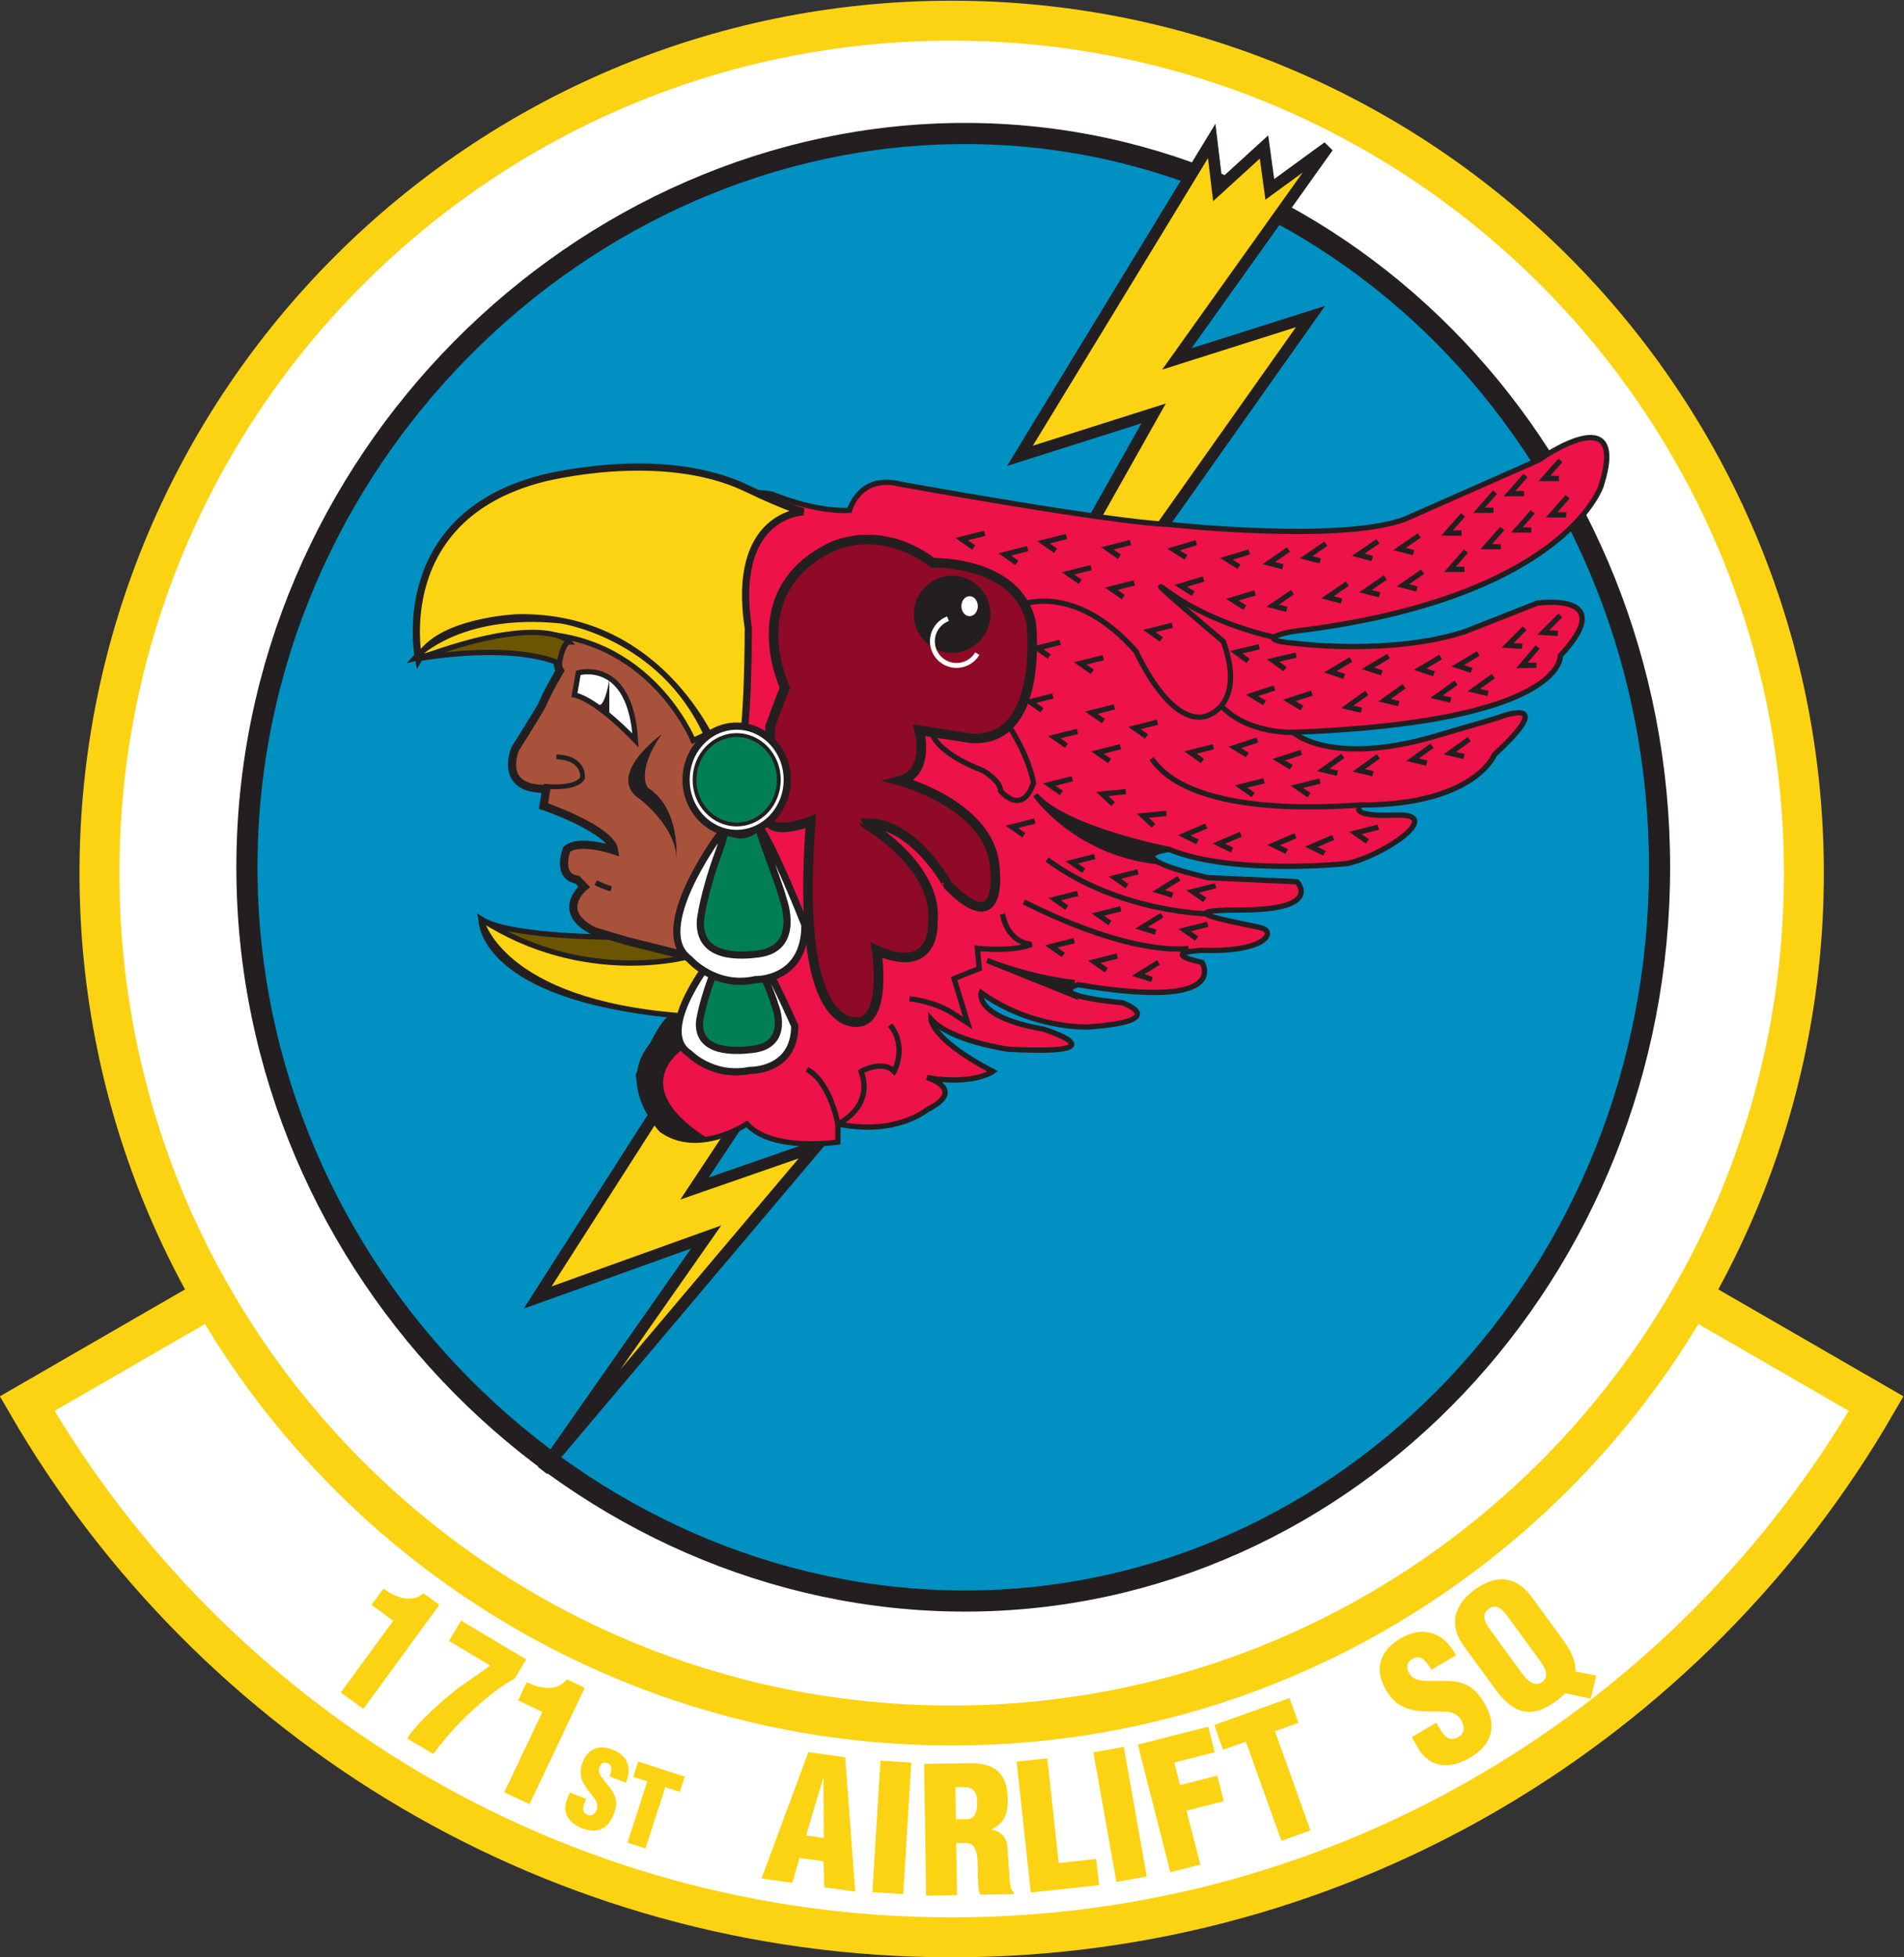
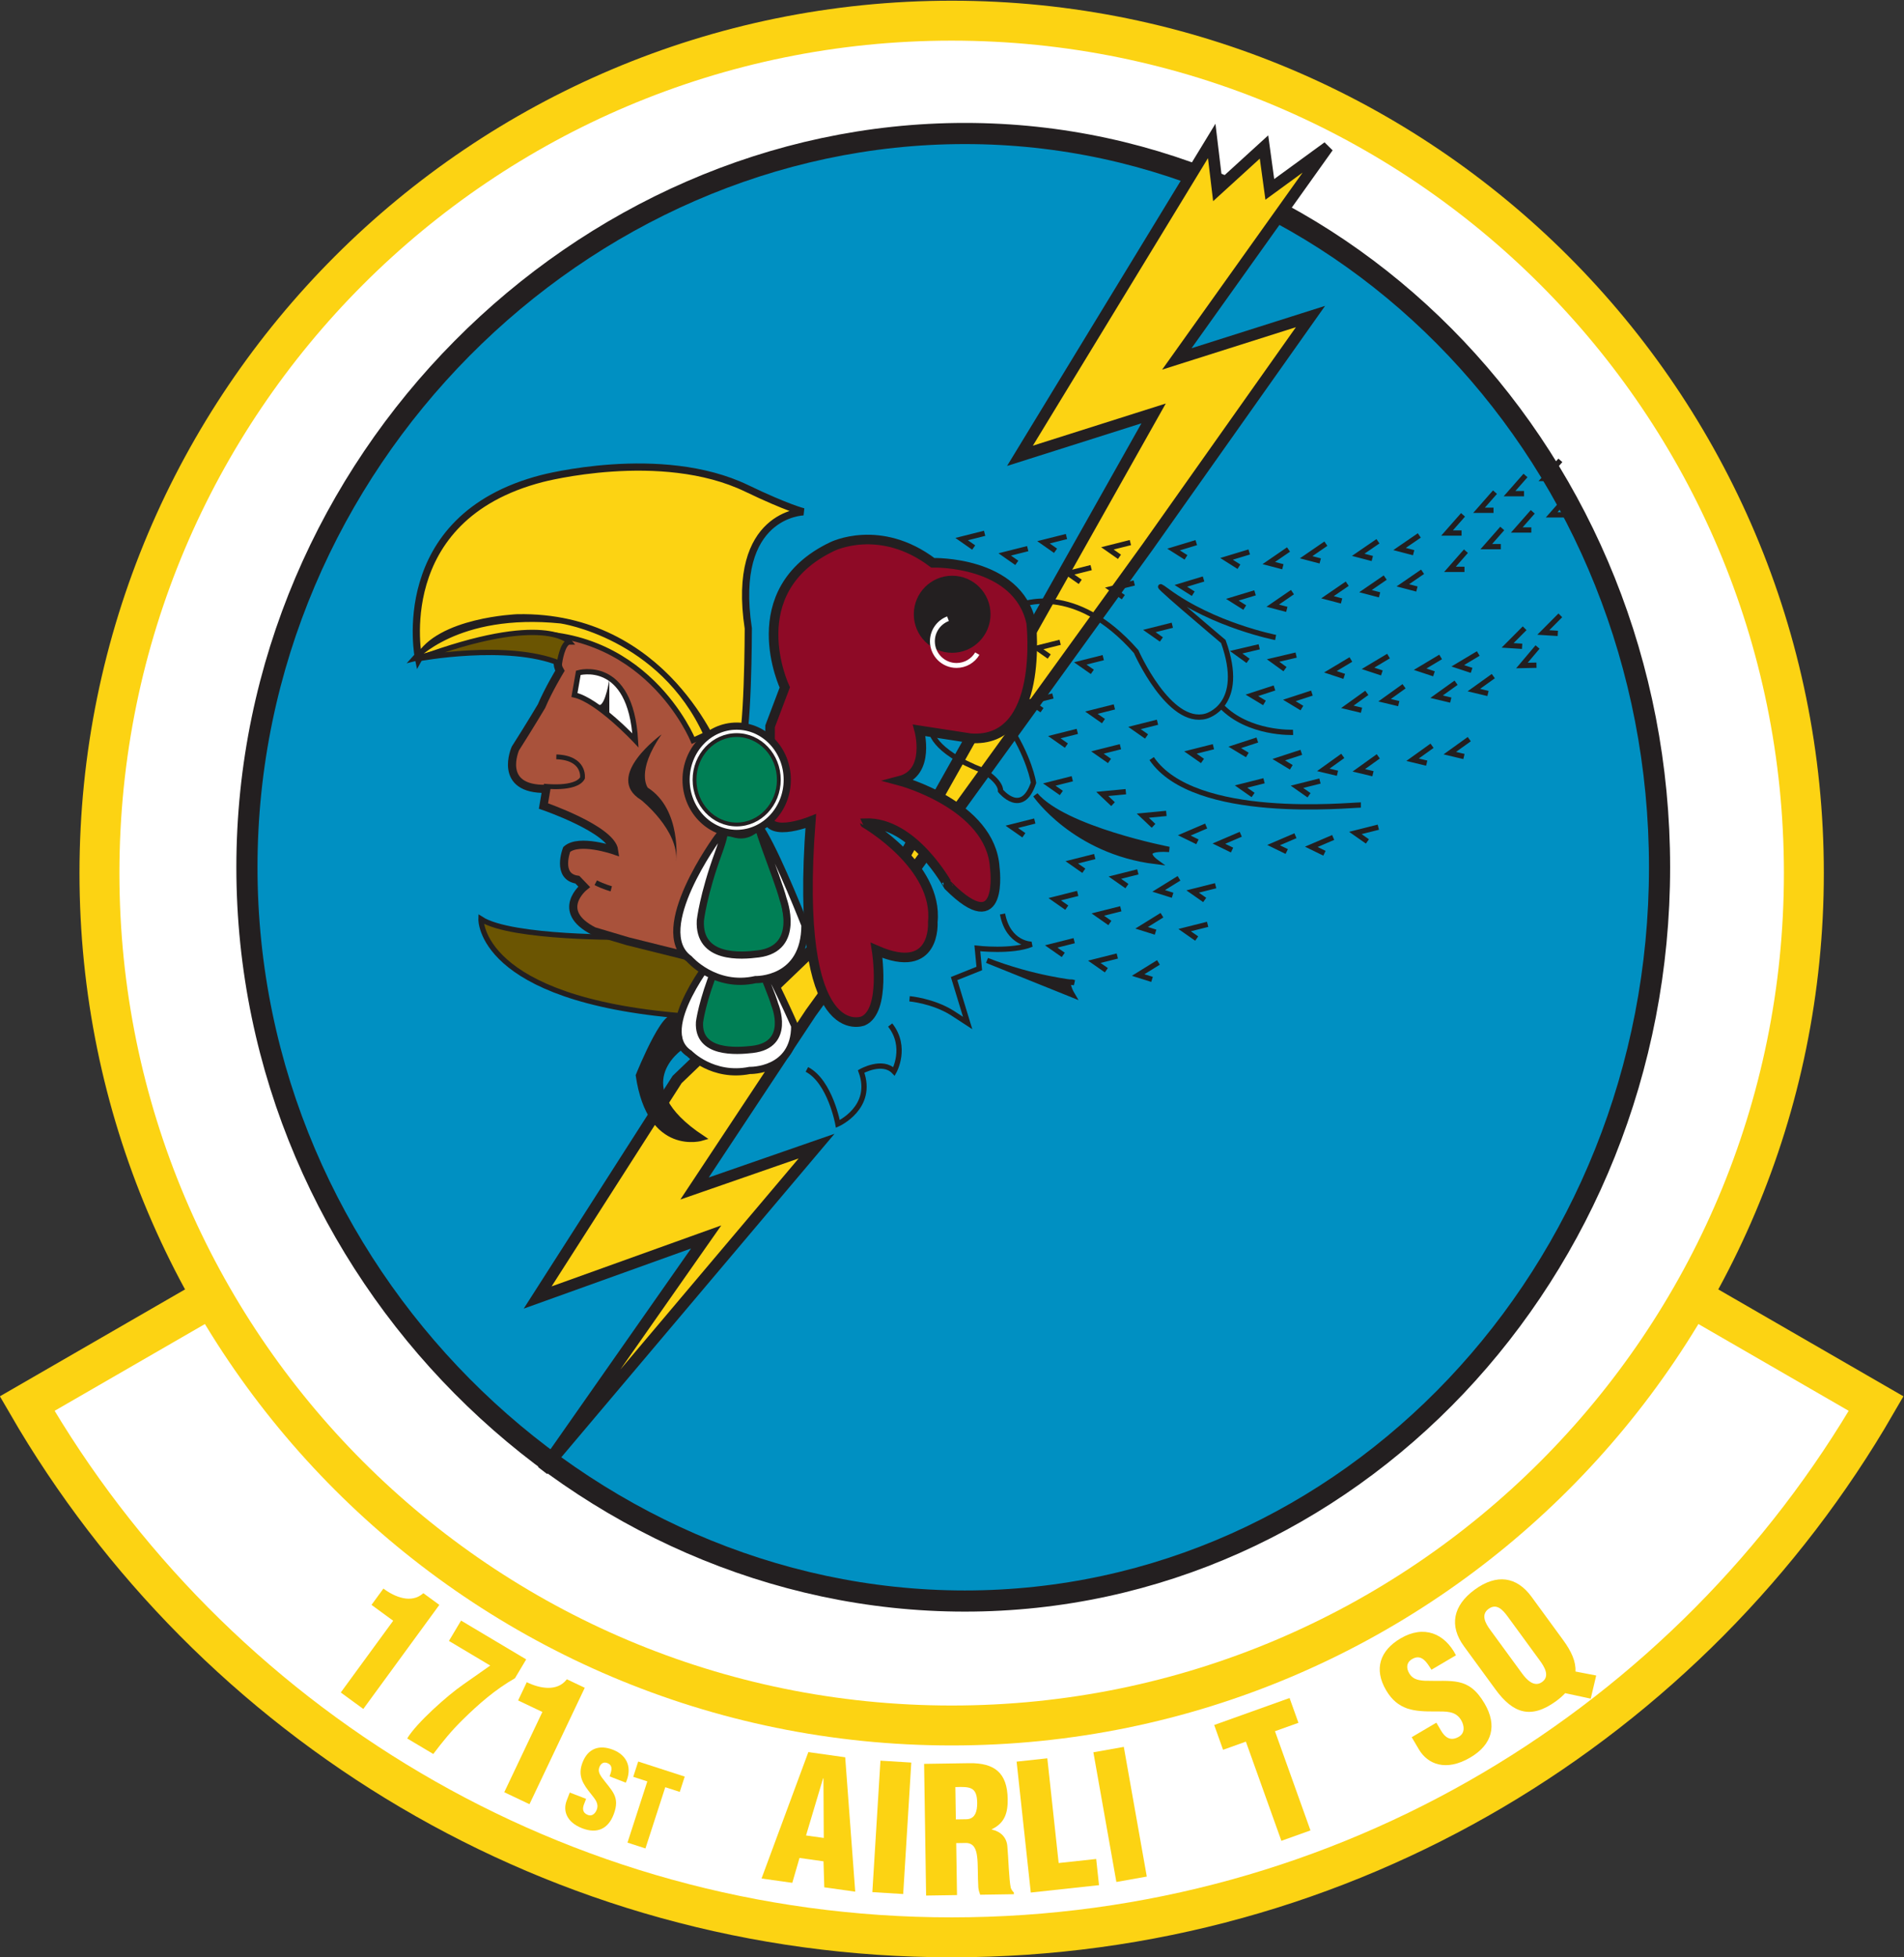
<svg xmlns="http://www.w3.org/2000/svg" version="1.1" id="svg8599" xml:space="preserve" width="572.181" height="588" viewBox="0 0 572.181 588">
  <rect x="0" y="0" width="572.181" height="588" fill="#333333" stroke="none" />
  <defs id="defs8603">
    <clipPath clipPathUnits="userSpaceOnUse" id="clipPath8615">
      <path d="M 13,10 H 583 V 782 H 13 Z" id="path8613" />
    </clipPath>
  </defs>
  <g id="g8607" transform="matrix(1.333,0,0,-1.333,-120.576,844.531)">
    <path d="m 305,245.503 c -71.067,0 -133.113,38.612 -166.317,95.998 l -42.1,-24.306 C 138.192,245.282 215.944,196.898 305,196.898 c 89.056,0 166.808,48.384 208.417,120.297 l -42.1,24.306 C 438.113,284.115 376.067,245.503 305,245.503 Z" style="fill:#ffffff;fill-opacity:1;fill-rule:nonzero;stroke:#fcd313;stroke-width:9;stroke-linecap:round;stroke-linejoin:miter;stroke-miterlimit:4;stroke-dasharray:none;stroke-opacity:1" id="path8619" />
    <path d="m 179.095,268.256 -4.889,3.573 2.685,3.676 c 2.565,-1.924 6.346,-3.46 9,-1.036 l 3.611,-2.639 -17.142,-23.458 -5.081,3.712 11.816,16.172" style="fill:#fcd313;fill-opacity:1;fill-rule:nonzero;stroke:none" id="path8621" />
    <path d="m 194.397,268.293 14.684,-8.748 -2.531,-4.249 c -4.389,-2.497 -8.219,-5.834 -11.798,-9.366 -2.544,-2.492 -4.456,-4.852 -6.618,-7.708 l -5.88,3.503 c 2.065,3.466 9.109,9.724 12.548,12.096 l 6.175,4.335 -9.313,5.549 2.733,4.588" style="fill:#fcd313;fill-opacity:1;fill-rule:nonzero;stroke:none" id="path8623" />
    <path d="m 212.729,247.695 -5.47,2.598 1.952,4.111 c 2.88,-1.411 6.879,-2.214 9.034,0.661 l 4.04,-1.918 -12.463,-26.241 -5.684,2.699 8.591,18.09" style="fill:#fcd313;fill-opacity:1;fill-rule:nonzero;stroke:none" id="path8625" />
    <path d="m 222.586,228.113 -0.462,-1.195 c -0.374,-0.971 -0.389,-1.95 0.875,-2.437 0.925,-0.358 1.653,0.32 1.984,1.178 0.549,1.421 -0.416,2.416 -1.21,3.448 -0.948,1.17 -1.734,2.224 -2.148,3.37 -0.391,1.136 -0.419,2.339 0.156,3.828 1.227,3.182 3.772,4.066 6.841,2.883 3.453,-1.333 4.324,-4.313 2.916,-7.426 l -3.655,1.411 c 0.338,1.011 0.906,2.346 -0.368,2.942 -0.787,0.381 -1.435,0.112 -1.812,-0.597 -0.505,-0.972 -0.186,-1.691 0.394,-2.537 1.124,-1.523 2.184,-2.606 2.778,-3.82 0.594,-1.215 0.701,-2.552 -0.092,-4.605 -1.254,-3.249 -3.755,-4.358 -7.05,-3.087 -3.633,1.402 -4.383,4.025 -3.522,6.258 l 0.697,1.806 3.678,-1.42" style="fill:#fcd313;fill-opacity:1;fill-rule:nonzero;stroke:none" id="path8627" />
    <path d="m 234.331,236.526 10.488,-3.397 -1.117,-3.45 -3.266,1.058 -4.47,-13.8 -4.048,1.311 4.47,13.8 -3.174,1.028 1.117,3.45" style="fill:#fcd313;fill-opacity:1;fill-rule:nonzero;stroke:none" id="path8629" />
    <path d="m 262.136,210.158 10.554,28.49 8.309,-1.166 2.26,-30.29 -6.975,0.979 -0.177,5.86 -5.408,0.759 -1.627,-5.606 z m 13.96,22.577 -0.078,0.011 -3.848,-12.888 3.997,-0.561 -0.071,13.438" style="fill:#fcd313;fill-opacity:1;fill-rule:nonzero;stroke:none" id="path8631" />
    <path d="m 287.121,207.087 1.824,29.631 6.954,-0.428 -1.825,-29.632 -6.953,0.429" style="fill:#fcd313;fill-opacity:1;fill-rule:nonzero;stroke:none" id="path8633" />
    <path d="m 306.205,206.42 -6.966,-0.106 -0.453,29.683 10.171,0.154 c 5.699,0.087 8.584,-2.164 8.674,-8.061 0.048,-3.166 -0.669,-5.433 -3.577,-6.824 l 0.001,-0.079 c 1.945,-0.406 3.351,-1.73 3.502,-3.786 0.233,-2.372 0.351,-7.477 0.776,-9.371 0.164,-0.392 0.368,-0.746 0.688,-1.018 l 0.006,-0.396 -7.599,-0.115 c -0.206,0.55 -0.373,1.102 -0.421,1.695 -0.158,2.61 -0.038,5.067 -0.264,6.884 -0.225,1.818 -0.798,2.996 -2.422,3.09 l -2.295,-0.035 z m -0.261,17.058 2.375,0.037 c 2.018,0.03 2.465,1.897 2.437,3.718 -0.054,3.522 -1.521,3.658 -4.923,3.527 l 0.111,-7.282" style="fill:#fcd313;fill-opacity:1;fill-rule:nonzero;stroke:none" id="path8635" />
    <path d="m 322.838,206.993 -3.196,29.507 6.924,0.749 2.557,-23.604 8.458,0.915 0.64,-5.901 -15.383,-1.666" style="fill:#fcd313;fill-opacity:1;fill-rule:nonzero;stroke:none" id="path8637" />
    <path d="m 342.133,209.378 -5.184,29.229 6.859,1.217 5.184,-29.229 -6.859,-1.217" style="fill:#fcd313;fill-opacity:1;fill-rule:nonzero;stroke:none" id="path8639" />
-     <path d="m 354.299,211.573 -7.323,28.764 15.877,4.042 1.465,-5.752 -9.128,-2.325 1.299,-5.1 8.399,2.138 1.464,-5.752 -8.398,-2.139 3.095,-12.157 -6.75,-1.719" style="fill:#fcd313;fill-opacity:1;fill-rule:nonzero;stroke:none" id="path8641" />
    <path d="m 364.187,244.757 16.991,6.082 2.001,-5.589 -5.291,-1.894 8.002,-22.357 -6.558,-2.347 -8.002,22.356 -5.142,-1.841 -2.001,5.59" style="fill:#fcd313;fill-opacity:1;fill-rule:nonzero;stroke:none" id="path8643" />
    <path d="m 414.273,245.281 1.064,-1.808 c 0.864,-1.467 2.104,-2.482 4.015,-1.357 1.397,0.824 1.269,2.447 0.505,3.743 -1.265,2.148 -3.52,1.923 -5.651,1.954 -2.465,-0.027 -4.616,0.038 -6.505,0.672 -1.854,0.653 -3.426,1.841 -4.752,4.092 -2.831,4.809 -1.378,8.972 3.26,11.703 5.22,3.072 9.928,1.16 12.486,-3.81 l -5.525,-3.253 c -0.952,1.46 -2.089,3.547 -4.147,2.519 -1.288,-0.621 -1.603,-1.725 -1.076,-2.931 0.733,-1.635 1.979,-1.958 3.655,-2.074 3.094,-0.107 5.561,0.151 7.722,-0.321 2.161,-0.473 3.985,-1.697 5.812,-4.801 2.891,-4.911 1.769,-9.246 -3.21,-12.177 -5.491,-3.234 -9.618,-1.53 -11.606,1.847 l -1.607,2.729 5.56,3.273" style="fill:#fcd313;fill-opacity:1;fill-rule:nonzero;stroke:none" id="path8645" />
    <path d="m 442.855,263.899 c 1.869,-2.557 2.901,-4.841 2.778,-7.088 l 4.676,-0.898 -1.237,-5.218 -5.757,1.236 c -0.545,-0.595 -1.233,-1.196 -2.032,-1.78 -5.689,-4.157 -9.726,-2.793 -13.673,2.609 l -7.122,9.747 c -3.363,4.603 -2.483,9.168 2.439,12.764 4.922,3.597 9.443,2.978 12.805,-1.624 z m -9.27,-7.508 c 1.005,-1.374 2.724,-3.257 4.545,-1.926 1.822,1.332 0.455,3.471 -0.549,4.845 l -7.193,9.843 c -1.074,1.47 -2.487,3.135 -4.34,1.781 -1.79,-1.308 -0.73,-3.23 0.345,-4.7 l 7.192,-9.843" style="fill:#fcd313;fill-opacity:1;fill-rule:nonzero;stroke:none" id="path8647" />
    <path d="m 305,628.898 c 106.106,0 192.125,-86.019 192.125,-192.125 0,-106.106 -86.019,-192.125 -192.125,-192.125 -106.106,0 -192.125,86.019 -192.125,192.125 0,106.106 86.019,192.125 192.125,192.125 z" style="fill:#ffffff;fill-opacity:1;fill-rule:nonzero;stroke:#fcd313;stroke-width:9;stroke-linecap:butt;stroke-linejoin:miter;stroke-miterlimit:4;stroke-dasharray:none;stroke-opacity:1" id="path8649" />
    <path d="m 307.977,272.697 c 86.493,0 156.612,74.048 156.612,165.386 0,91.338 -70.119,165.385 -156.612,165.385 -86.495,0 -161.854,-74.047 -161.854,-165.385 0,-91.338 75.359,-165.386 161.854,-165.386 z" style="fill:#0090c2;fill-opacity:1;fill-rule:nonzero;stroke:#231f20;stroke-width:4.766;stroke-linecap:butt;stroke-linejoin:miter;stroke-miterlimit:4;stroke-dasharray:none;stroke-opacity:1" id="path8651" />
    <path d="m 363.626,601.791 -43.23,-70.971 30.13,9.554 -57.641,-102.362 -49.78,-47.769 -31.44,-49.134 37.99,13.649 -36.844,-52.602 61.734,73.074 -27.51,-9.553 26.2,39.579 75.981,105.092 36.68,51.863 -30.13,-9.554 34.061,47.769 -13.1,-9.553 -1.311,9.553 -10.48,-9.553 z" style="fill:#fcd313;fill-opacity:1;fill-rule:nonzero;stroke:#231f20;stroke-width:2.594;stroke-linecap:square;stroke-linejoin:miter;stroke-miterlimit:4;stroke-dasharray:none;stroke-opacity:1" id="path8653" />
-     <path d="m 257.079,472.133 2.183,14.558 c 0,0 -4.088,13.124 -0.595,18.129 0,0 -0.715,6.437 0.595,9.167 0,0 -4.803,-2.73 -7.86,-1.819 0,-10e-4 4.367,3.639 6.55,7.733 0,0 0,3.641 6.55,2.276 0,0 9.607,-4.095 17.467,-3.64 0,0 2.183,8.189 11.353,5.914 0,0 47.597,-8.644 60.697,-9.099 0,0 41.484,-4.549 54.584,1.82 l 28.821,12.738 c 0,0 20.523,14.558 13.973,-5.914 0,0 -8.297,-25.476 -69.431,-32.756 0,0 -10.48,-1.82 0.874,-2.73 0,0 21.397,-2.729 37.991,2.73 l 16.156,6.369 c 0,0 18.777,2.73 5.24,-11.828 0,0 1.31,-15.013 -60.261,-17.288 0,0 8.297,-7.734 31.877,-0.91 l 13.974,4.095 c 0,0 14.847,5.914 -0.437,-8.189 0,0 -4.367,-11.374 -30.13,-11.374 0,0 -3.494,-2.729 7.86,-2.274 11.354,0.455 -2.62,-9.099 -10.917,-10.919 0,0 -25.763,-2.729 -40.174,3.184 0,0 -12.663,-1.364 8.734,-6.369 l 20.087,-0.909 c 0,0 6.113,-6.37 -12.664,-6.37 -18.777,0 1.747,-3.184 4.803,-4.094 3.058,-0.91 0.874,-5.459 -13.536,-5.005 0,0 -10.044,-0.454 0,-2.729 0,0 6.987,-10.919 -27.947,-5.005 0,0 -8.297,-2.274 10.043,-4.094 0,0 11.354,-4.095 -7.86,-5.459 0,0 -12.663,-0.455 -24.016,7.734 0,0 -1.748,-5.46 13.973,-8.189 0,0 18.777,-5.914 -7.86,-4.549 0,0 -13.1,1.819 -17.467,6.824 0,0 0,-4.55 13.973,-11.829 0,0 -4.367,-3.185 -14.847,-1.365 0,0 9.17,-2.729 0,-7.279 0,0 -6.986,-5.914 -20.086,-3.185 v -4.093 c 0,0 -14.847,-2.276 -20.523,4.093 0,0 -10.917,-7.278 -19.215,-1.364 0,0 -10.043,10.464 -1.746,19.563 0,0 0.874,2.729 9.17,6.823 8.296,4.095 13.537,15.014 13.537,15.014 z" style="fill:#ed1248;fill-opacity:1;fill-rule:nonzero;stroke:#231f20;stroke-width:1.191;stroke-linecap:butt;stroke-linejoin:miter;stroke-miterlimit:4;stroke-dasharray:none;stroke-opacity:1" id="path8655" />
    <path d="m 304.239,433.918 c 0,-0.001 -7.86,14.558 -18.777,14.103 0,-0.001 16.594,-9.554 15.284,-22.292 0,0 0.873,-12.284 -12.664,-6.37 0,0 2.184,-13.648 -3.056,-15.923 0,0 -15.72,-6.368 -11.791,45.04 0,0 -11.36,-4.576 -9.606,2.729 0.436,1.82 0.436,18.653 0.436,18.653 l 3.316,8.759 c 0,0 -10.302,21.722 10.658,31.731 0,0 10.73,5.407 22.707,-3.64 0,0 19.127,0.558 22.184,-13.545 0,0 3.149,-27.248 -13.665,-25.997 l -11.576,1.782 c 0,0 2.62,-9.553 -4.367,-11.373 0,0 20.524,-5.46 21.397,-19.563 0,0 2.217,-16.814 -10.48,-4.094 z" style="fill:#8e0a26;fill-opacity:1;fill-rule:nonzero;stroke:#231f20;stroke-width:2.161;stroke-linecap:butt;stroke-linejoin:miter;stroke-miterlimit:4;stroke-dasharray:none;stroke-opacity:1" id="path8657" />
    <path d="m 245.397,417.881 -13.427,4.435 c 0,0 -26.201,-0.34 -33.078,4.095 0,0 -0.655,-18.084 45.523,-21.837 1.033,-0.084 8.843,6.824 8.843,6.824 z" style="fill:#6b5502;fill-opacity:1;fill-rule:nonzero;stroke:#231f20;stroke-width:1.191;stroke-linecap:butt;stroke-linejoin:miter;stroke-miterlimit:4;stroke-dasharray:none;stroke-opacity:1" id="path8659" />
-     <path d="m 245.397,417.881 c 0,0 -23.252,-6.483 -46.505,8.53 0,0 3.93,-18.766 45.523,-21.837 l 8.843,6.824 z" style="fill:#fcd313;fill-opacity:1;fill-rule:nonzero;stroke:#231f20;stroke-width:1.191;stroke-linecap:butt;stroke-linejoin:miter;stroke-miterlimit:4;stroke-dasharray:none;stroke-opacity:1" id="path8661" />
    <path d="m 253.22,419.607 c 0,0 -7.254,-18.303 -4.273,-20.255 2.981,-1.951 7.452,-5.296 16.297,-0.093 0,0 3.179,1.951 -5.168,20.906 0,0 -2.683,-3.067 -6.856,-0.558 z" style="fill:#007f55;fill-opacity:1;fill-rule:nonzero;stroke:#231f20;stroke-width:0.772;stroke-linecap:butt;stroke-linejoin:miter;stroke-miterlimit:4;stroke-dasharray:none;stroke-opacity:1" id="path8663" />
    <path d="m 251.729,418.492 c 0,0 -14.011,-17.095 -5.863,-22.392 0,0 5.267,-5.481 13.614,-3.81 0,0 10.136,-0.278 10.136,10.035 0,0 -5.167,11.8 -8.447,16.818 -3.279,5.017 2.783,-7.898 3.975,-12.079 0,0 3.776,-9.013 -5.068,-10.035 -3.524,-0.407 -12.333,-1.042 -11.924,6.133 0,0 0.56,4.694 3.677,12.357 2.683,6.597 -0.1,2.973 -0.1,2.973 z" style="fill:#ffffff;fill-opacity:1;fill-rule:nonzero;stroke:#231f20;stroke-width:1.621;stroke-linecap:butt;stroke-linejoin:miter;stroke-miterlimit:4;stroke-dasharray:none;stroke-opacity:1" id="path8665" />
    <path d="m 226.73,498.747 c 0,0 -13.319,-10.919 -10.044,-16.378 0,0 -2.62,-4.322 -4.147,-7.961 0,0 -2.84,-4.777 -5.896,-9.554 0,0 -4.148,-9.327 6.987,-9.099 l -0.655,-3.867 c 0,0 15.284,-5.232 15.939,-10.009 0,0 -7.861,2.73 -10.699,0.227 0,0 -2.402,-6.141 2.401,-6.823 l 1.529,-1.593 c 0,0 -6.769,-5.459 2.183,-10.008 l 7.642,-2.275 20.087,-5.005 2.62,29.344 -3.056,30.481 c 0,0 -2.621,13.193 -24.891,22.52 z" style="fill:#a9523b;fill-opacity:1;fill-rule:nonzero;stroke:#231f20;stroke-width:1.837;stroke-linecap:butt;stroke-linejoin:miter;stroke-miterlimit:4;stroke-dasharray:none;stroke-opacity:1" id="path8667" />
    <path d="m 220.835,481.914 c 0,0 11.79,3.412 12.882,-15.24 0,0 -8.515,9.099 -13.756,10.236 z" style="fill:#ffffff;fill-opacity:1;fill-rule:nonzero;stroke:#231f20;stroke-width:1.191;stroke-linecap:butt;stroke-linejoin:miter;stroke-miterlimit:4;stroke-dasharray:none;stroke-opacity:1" id="path8669" />
    <path d="m 227.822,472.815 v 7.507 c 0,0 -0.874,-5.46 -2.184,-5.687 -1.31,-0.227 2.184,-1.82 2.184,-1.82" style="fill:#231f20;fill-opacity:1;fill-rule:nonzero;stroke:none" id="path8671" />
    <path d="m 213.036,456.374 c 0,0 7.205,-0.91 8.733,1.819 0,0 0.655,4.55 -5.895,4.778" style="fill:#a9523b;fill-opacity:1;fill-rule:nonzero;stroke:#231f20;stroke-width:1.081;stroke-linecap:butt;stroke-linejoin:miter;stroke-miterlimit:4;stroke-dasharray:none;stroke-opacity:1" id="path8673" />
    <path d="m 239.611,468.039 c 0,0 -13.223,-9.539 -4.609,-14.8 0,0 8.54,-6.81 7.885,-13.862 0,0 1.324,11.696 -6.4,16.648 0,0 -2.77,3.597 3.124,12.014" style="fill:#231f20;fill-opacity:1;fill-rule:nonzero;stroke:none" id="path8675" />
    <path d="m 228.259,433.235 c 0,0 -1.747,0.455 -3.494,1.366" style="fill:none;stroke:#231f20;stroke-width:1.191;stroke-linecap:butt;stroke-linejoin:miter;stroke-miterlimit:4;stroke-dasharray:none;stroke-opacity:1" id="path8677" />
    <path d="m 252.275,463.603 c 0,0 -11.79,31.391 -45.195,30.708 0,0 -17.686,-0.682 -22.27,-9.212 0,0 -6.55,31.732 27.837,40.603 0,0 26.811,7.074 46.12,-2.21 9.251,-4.448 12.831,-5.297 12.831,-5.297 0,0 -16.375,-0.341 -12.446,-26.272 0,0 0,-25.249 -1.965,-27.638 -1.964,-2.388 -4.912,-0.682 -4.912,-0.682 z" style="fill:#fcd313;fill-opacity:1;fill-rule:nonzero;stroke:#231f20;stroke-width:1.621;stroke-linecap:butt;stroke-linejoin:miter;stroke-miterlimit:4;stroke-dasharray:none;stroke-opacity:1" id="path8679" />
    <path d="m 246.707,466.674 c 0,0 -10.814,26.798 -41.265,23.884 l -21.615,-5.459 c 0,0 9.498,10.918 33.078,8.53 0,0 22.553,-3.252 32.75,-25.59 z" style="fill:#fcd313;fill-opacity:1;fill-rule:nonzero;stroke:#231f20;stroke-width:1.191;stroke-linecap:butt;stroke-linejoin:miter;stroke-miterlimit:4;stroke-dasharray:none;stroke-opacity:1" id="path8681" />
    <path d="m 184.81,485.099 c 0,0 19.977,3.753 31.767,-1.024 0,0 0.655,4.777 2.293,4.777 0,0 -5.568,6.824 -34.06,-3.753" style="fill:#6b5502;fill-opacity:1;fill-rule:nonzero;stroke:#231f20;stroke-width:1.191;stroke-linecap:butt;stroke-linejoin:miter;stroke-miterlimit:4;stroke-dasharray:none;stroke-opacity:1" id="path8683" />
    <path d="m 253.913,446.201 c 0,0 -7.969,-22.406 -4.694,-24.794 3.274,-2.388 8.187,-6.483 17.903,-0.113 0,-10e-4 3.493,2.388 -5.677,25.59 0,0 -2.947,-3.754 -7.532,-0.683 z" style="fill:#007f55;fill-opacity:1;fill-rule:nonzero;stroke:#231f20;stroke-width:0.858;stroke-linecap:butt;stroke-linejoin:miter;stroke-miterlimit:4;stroke-dasharray:none;stroke-opacity:1" id="path8685" />
    <path d="m 252.275,444.836 c 0,0 -15.392,-20.927 -6.441,-27.41 0,0 5.787,-6.71 14.956,-4.663 0,0 11.135,-0.341 11.135,12.283 0,0 -5.677,14.445 -9.279,20.586 -3.603,6.142 3.057,-9.667 4.367,-14.785 0,0 4.148,-11.032 -5.568,-12.283 -3.871,-0.499 -13.55,-1.276 -13.1,7.506 0,0 0.616,5.747 4.039,15.127 2.947,8.075 -0.109,3.639 -0.109,3.639 z" style="fill:#ffffff;fill-opacity:1;fill-rule:nonzero;stroke:#231f20;stroke-width:1.621;stroke-linecap:butt;stroke-linejoin:miter;stroke-miterlimit:4;stroke-dasharray:none;stroke-opacity:1" id="path8687" />
    <path d="m 256.533,445.712 c 6.298,0 11.404,5.413 11.404,12.09 0,6.677 -5.106,12.091 -11.404,12.091 -6.299,0 -11.406,-5.414 -11.406,-12.091 0,-6.677 5.107,-12.09 11.406,-12.09 z" style="fill:#ffffff;fill-opacity:1;fill-rule:nonzero;stroke:#231f20;stroke-width:1.621;stroke-linecap:butt;stroke-linejoin:miter;stroke-miterlimit:4;stroke-dasharray:none;stroke-opacity:1" id="path8689" />
    <path d="m 256.533,447.727 c 5.248,0 9.504,4.511 9.504,10.075 0,5.565 -4.256,10.075 -9.504,10.075 -5.249,0 -9.504,-4.51 -9.504,-10.075 0,-5.564 4.255,-10.075 9.504,-10.075 z" style="fill:#007f55;fill-opacity:1;fill-rule:nonzero;stroke:#231f20;stroke-width:0.858;stroke-linecap:butt;stroke-linejoin:miter;stroke-miterlimit:4;stroke-dasharray:none;stroke-opacity:1" id="path8691" />
    <path d="m 305.112,486.421 c 4.775,0 8.646,3.889 8.646,8.686 0,4.797 -3.871,8.686 -8.646,8.686 -4.775,0 -8.645,-3.889 -8.645,-8.686 0,-4.797 3.87,-8.686 8.645,-8.686" style="fill:#231f20;fill-opacity:1;fill-rule:nonzero;stroke:none" id="path8693" />
-     <path d="m 309.042,494.675 c 1.024,0 1.852,1.008 1.852,2.252 0,1.243 -0.828,2.252 -1.852,2.252 -1.023,0 -1.852,-1.009 -1.852,-2.252 0,-1.244 0.829,-2.252 1.852,-2.252" style="fill:#ffffff;fill-opacity:1;fill-rule:nonzero;stroke:none" id="path8695" />
    <path d="m 378.037,489.875 c 0,0 -13.975,2.73 -24.454,10.464 -6.882,5.079 12.663,-11.373 12.663,-11.373 5.24,-14.558 -3.93,-16.833 -3.93,-16.833 -8.297,-2.275 -15.72,14.558 -15.72,14.558 -13.974,15.923 -26.2,10.464 -26.2,10.464 m 61.57,-28.662 c 0,0 -10.043,-0.454 -16.156,5.915 m 31.44,-22.293 c -2.62,0 -37.554,-3.639 -47.161,10.464" style="fill:none;stroke:#231f20;stroke-width:1.191;stroke-linecap:butt;stroke-linejoin:miter;stroke-miterlimit:4;stroke-dasharray:none;stroke-opacity:1" id="path8697" />
    <path d="m 354.019,442.106 c 0,0 -23.58,4.55 -30.13,12.284 0,0 8.733,-12.738 27.074,-15.013 0,0 -4.367,3.185 3.056,2.729 z" style="fill:#231f20;fill-opacity:1;fill-rule:nonzero;stroke:#231f20;stroke-width:1.191;stroke-linecap:butt;stroke-linejoin:miter;stroke-miterlimit:4;stroke-dasharray:none;stroke-opacity:1" id="path8699" />
-     <path d="m 363.626,427.549 c 0,0 -20.523,0 -37.117,12.283 m 31.877,-20.017 c 0,0 -11.79,-2.275 -37.117,10.463" style="fill:none;stroke:#231f20;stroke-width:1.191;stroke-linecap:butt;stroke-linejoin:miter;stroke-miterlimit:4;stroke-dasharray:none;stroke-opacity:1" id="path8701" />
    <path d="m 332.622,412.08 c 0,0 -9.169,0.911 -19.65,5.005 l 19.214,-7.734 c 0,0 -2.184,3.64 0.436,2.729 z" style="fill:#231f20;fill-opacity:1;fill-rule:nonzero;stroke:#231f20;stroke-width:1.191;stroke-linecap:butt;stroke-linejoin:miter;stroke-miterlimit:4;stroke-dasharray:none;stroke-opacity:1" id="path8703" />
    <path d="m 243.978,397.523 c 0,0 -13.1,-8.645 4.803,-20.473 0,0 -11.789,-3.639 -14.409,14.103 0,0 7.473,18.591 8.733,11.374 0.873,-5.004 0.873,-5.004 0.873,-5.004 z" style="fill:#231f20;fill-opacity:1;fill-rule:nonzero;stroke:#231f20;stroke-width:1.191;stroke-linecap:butt;stroke-linejoin:miter;stroke-miterlimit:4;stroke-dasharray:none;stroke-opacity:1" id="path8705" />
    <path d="m 272.362,392.519 c 5.24,-2.73 6.987,-12.285 6.987,-12.285 0,0 8.232,3.682 5.24,11.829 0,0 4.803,2.73 7.423,0 0,0 3.057,5.46 -0.873,10.464 m 4.367,5.914 c 0,0 5.24,-0.455 9.606,-3.185 l 3.493,-2.275 -3.056,10.01 5.677,2.274 -0.437,4.55 c 0,0 7.86,-0.91 12.227,0.909 0,0 -5.24,0 -6.55,6.825 m -16.112,41.474 c 0,0 0,-4.642 11.746,-9.174 0,0 3.929,-2.274 3.929,-4.549 0,0 4.803,-5.914 7.424,1.82 0,0 -0.874,5.914 -6.114,13.648 m 124.888,59.029 -3.603,-4.095 h 3.275 m -7.532,0.682 -3.602,-4.094 h 3.274 m -6.549,0.341 -3.603,-4.094 h 3.275 m -6.877,-1.024 -3.603,-4.094 h 3.275 m -9.531,-0.548 -4.453,-3.056 3.176,-0.832 m -8.043,2.578 -4.453,-3.056 3.177,-0.832 m -10.464,3.342 -4.452,-3.055 3.176,-0.833 m -7.145,2.576 -4.452,-3.055 3.175,-0.833 m -7.582,3.334 -5.118,-1.551 2.799,-1.771 m -9.619,5.425 -5.12,-1.552 2.8,-1.771 m 86.037,13.678 -3.603,-4.094 h 3.275 m -7.532,0.682 -3.603,-4.094 h 3.275 m -6.55,0.341 -3.603,-4.094 h 3.275 m -7.859,-1.024 -3.603,-4.094 h 3.275 m -9.447,-0.546 -4.453,-3.056 3.177,-0.832 m -7.146,2.576 -4.452,-3.056 3.176,-0.832 m -7.287,2.51 -4.453,-3.055 3.177,-0.833 m -11.07,1.99 -4.452,-3.055 3.176,-0.833 m -7.161,3.729 -5.12,-1.552 2.8,-1.771 m -9.292,6.448 -5.119,-1.551 2.8,-1.771 m 82.751,-4.878 -3.835,-3.859 3.269,-0.207 m -7.479,1.159 -3.836,-3.858 3.27,-0.208 m -9.888,-1.628 -4.623,-2.767 3.122,-1.033 m -6.982,3.025 -4.623,-2.767 3.122,-1.032 m -10.248,3.999 -4.623,-2.767 3.122,-1.033 m -6.982,3.025 -4.623,-2.767 3.122,-1.033 m -10.841,4.799 -5.201,-1.224 2.691,-1.946 m -5.816,5.036 -5.2,-1.224 2.691,-1.946 m 65.259,3.121 -3.521,-4.17 3.274,0.069 m -9.728,-2.459 -4.391,-3.149 3.191,-0.765 m -7.194,2.423 -4.392,-3.149 3.193,-0.764 m -10.527,3.118 -4.392,-3.15 3.192,-0.764 m -7.194,2.424 -4.391,-3.15 3.191,-0.764 m -11.18,3.864 -5.088,-1.66 2.833,-1.711 m -6.188,4.527 -5.088,-1.661 2.834,-1.711 m 46.171,-8.165 -4.391,-3.15 3.192,-0.764 m -7.194,2.423 -4.392,-3.149 3.192,-0.765" style="fill:none;stroke:#231f20;stroke-width:1.191;stroke-linecap:butt;stroke-linejoin:miter;stroke-miterlimit:4;stroke-dasharray:none;stroke-opacity:1" id="path8707" />
    <path d="m 401.179,463.081 -4.392,-3.149 3.192,-0.765 m -6.803,4.016 -4.391,-3.149 3.192,-0.764 m -8.151,4.717 -5.088,-1.66 2.833,-1.711 m -7.662,6.147 -5.088,-1.66 2.834,-1.711 m 19.356,-18.591 -4.93,-2.113 2.965,-1.449 m -6.541,3.951 -4.931,-2.114 2.966,-1.448 m -10.364,3.891 -4.93,-2.113 2.965,-1.449 m -5.836,5.421 -4.931,-2.113 2.966,-1.449 m -7.013,6.403 -5.309,-0.504 2.423,-2.296 m -6.244,7.693 -5.31,-0.504 2.423,-2.295 m 14.873,-16.721 -4.582,-2.838 3.136,-0.983 m -7.832,5.271 -5.183,-1.305 2.718,-1.903 m -7.253,6.663 -5.182,-1.304 2.718,-1.903 m 17.616,-10.014 -4.582,-2.838 3.136,-0.984 m -7.832,5.271 -5.183,-1.304 2.718,-1.904 m -7.252,6.664 -5.183,-1.304 2.718,-1.903 m 20.668,-12.346 -4.583,-2.838 3.136,-0.983 m -7.832,5.271 -5.183,-1.305 2.718,-1.903 m -7.252,6.664 -5.183,-1.305 2.719,-1.903 m 12.888,46.922 -5.183,-1.304 2.719,-1.904 m -7.253,6.664 -5.183,-1.305 2.719,-1.902 m 20.535,5.271 -5.182,-1.304 2.718,-1.904 m -7.253,6.664 -5.182,-1.305 2.718,-1.903 m -0.046,14.31 -5.182,-1.304 2.718,-1.903 m -7.252,6.663 -5.183,-1.304 2.718,-1.904 m 19.169,16.585 -5.183,-1.304 2.718,-1.904 m -7.253,6.664 -5.182,-1.304 2.718,-1.904 m -11.835,7.486 -5.183,-1.304 2.718,-1.904 m -7.253,6.664 -5.182,-1.305 2.718,-1.903 m 17.858,-33.458 -5.182,-1.305 2.718,-1.903 m -1.622,-24.976 -5.182,-1.305 2.718,-1.902 m 42.736,19.956 -5.182,-1.304 2.717,-1.904 m 13.876,-4.465 -5.182,-1.304 2.718,-1.904 m -40.766,3.663 -5.183,-1.305 2.719,-1.903 m 25.015,37.806 -5.182,-1.304 2.718,-1.904 m -6.987,21.837 -5.182,-1.303 2.718,-1.904 m -11.946,4.573 -5.182,-1.305 2.718,-1.903 m 72.768,-62.304 -5.182,-1.304 2.718,-1.904 m -34.216,-9.985 -5.183,-1.305 2.719,-1.903 m 0.659,-5.497 -5.182,-1.304 2.717,-1.903 m 27.792,35.508 -5.182,-1.304 2.718,-1.904" style="fill:none;stroke:#231f20;stroke-width:1.191;stroke-linecap:butt;stroke-linejoin:miter;stroke-miterlimit:4;stroke-dasharray:none;stroke-opacity:1" id="path8709" />
    <path d="m 310.779,486.232 c -0.949,-1.594 -2.689,-2.662 -4.679,-2.662 -3.006,0 -5.443,2.436 -5.443,5.442 0,2.327 1.461,4.313 3.516,5.092" style="fill:none;stroke:#ffffff;stroke-width:1.102;stroke-linecap:butt;stroke-linejoin:miter;stroke-miterlimit:4;stroke-dasharray:none;stroke-opacity:1" id="path8711" />
  </g>
</svg>